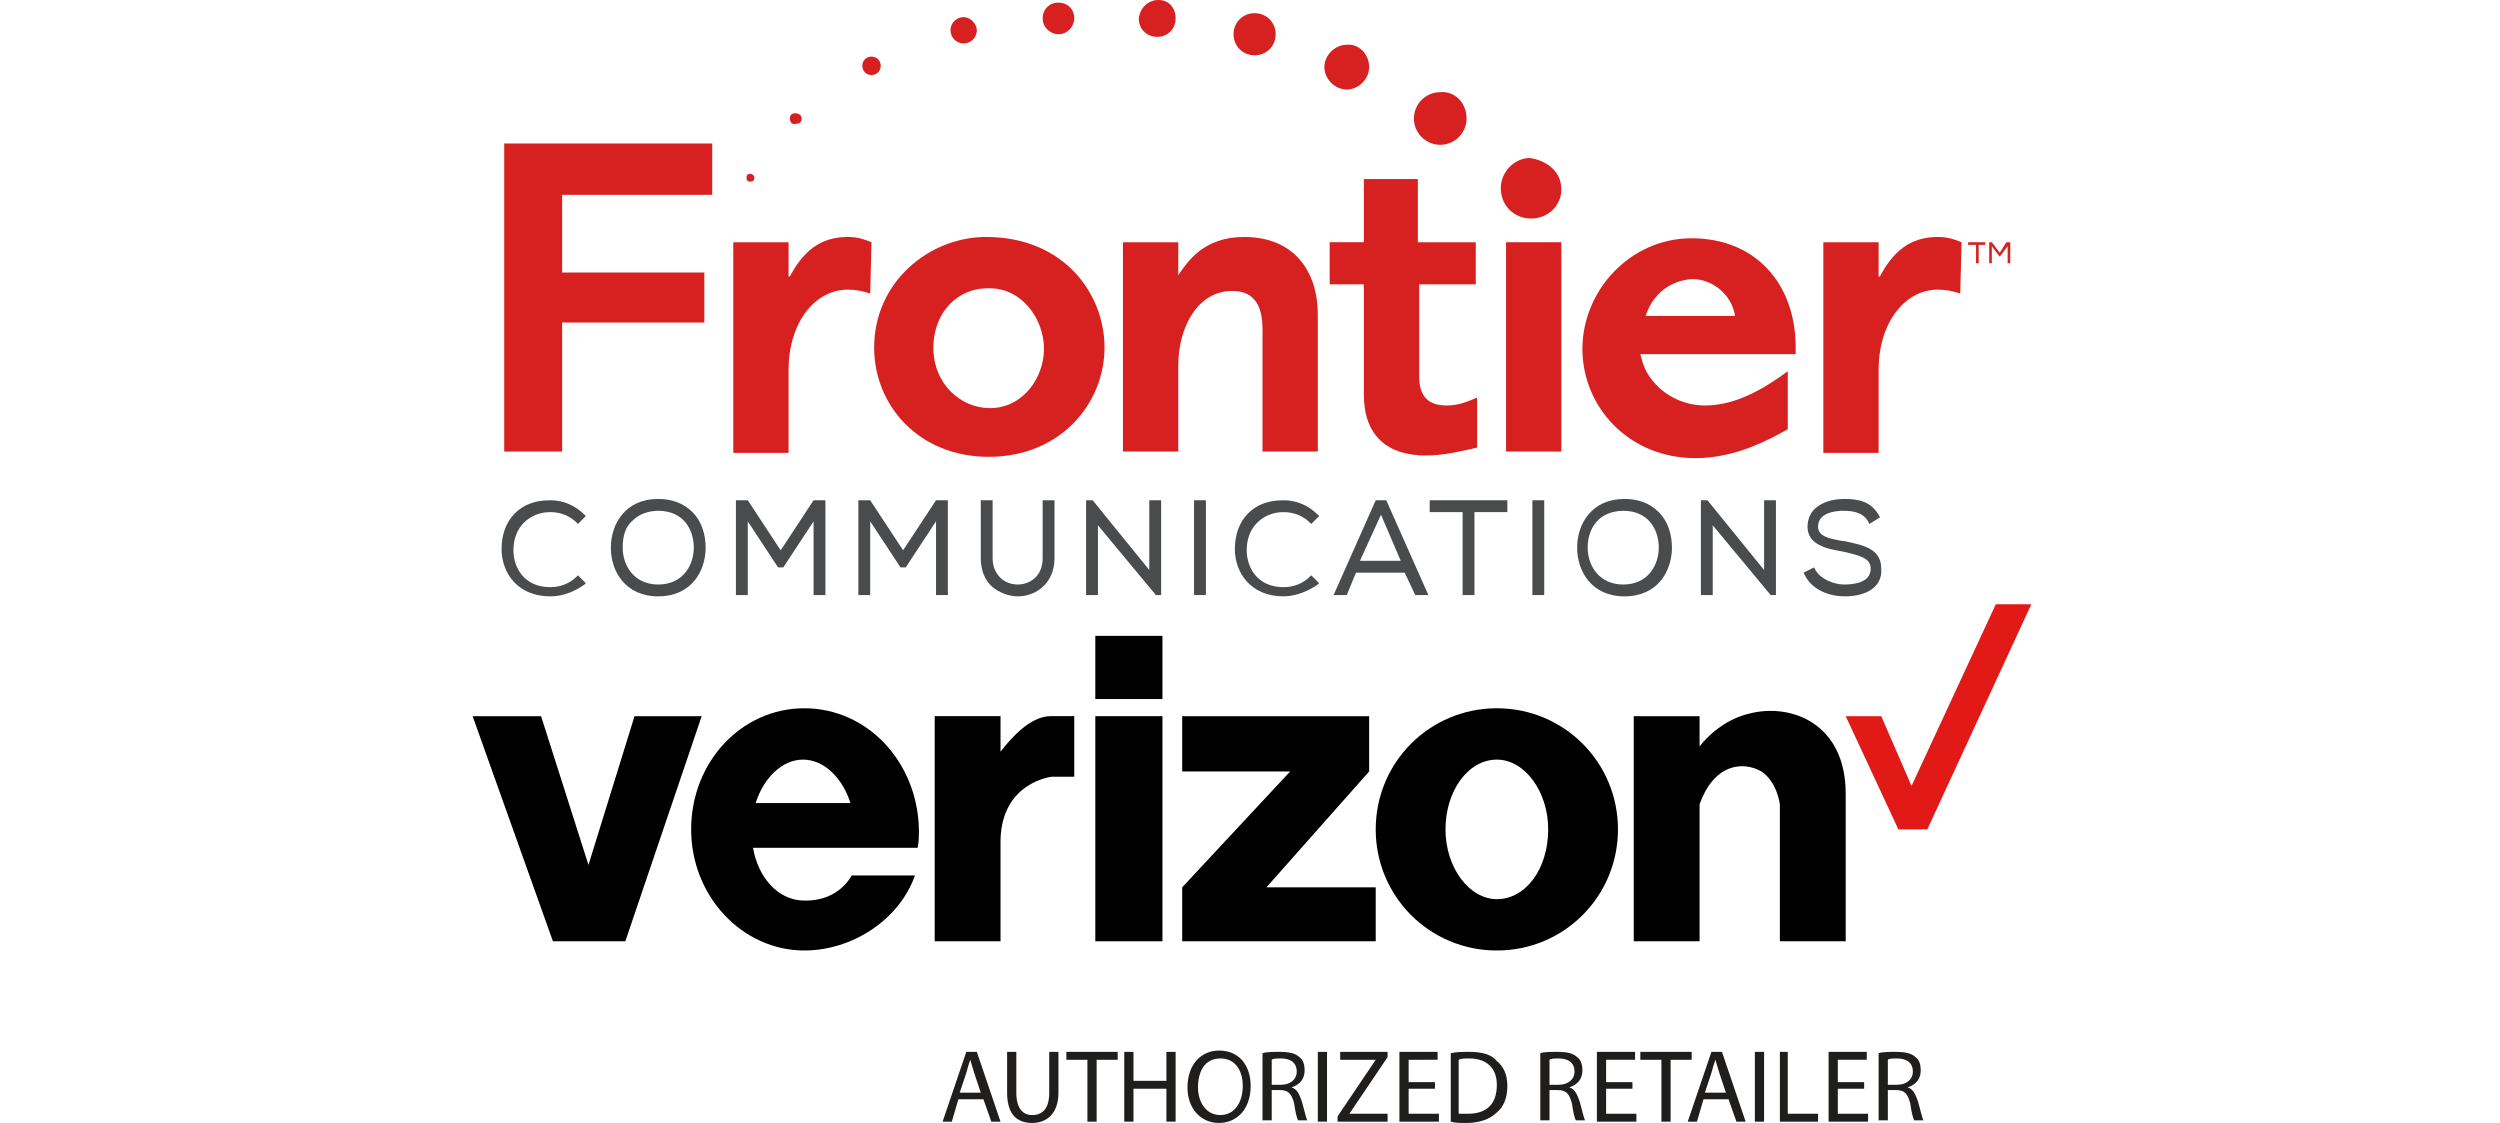
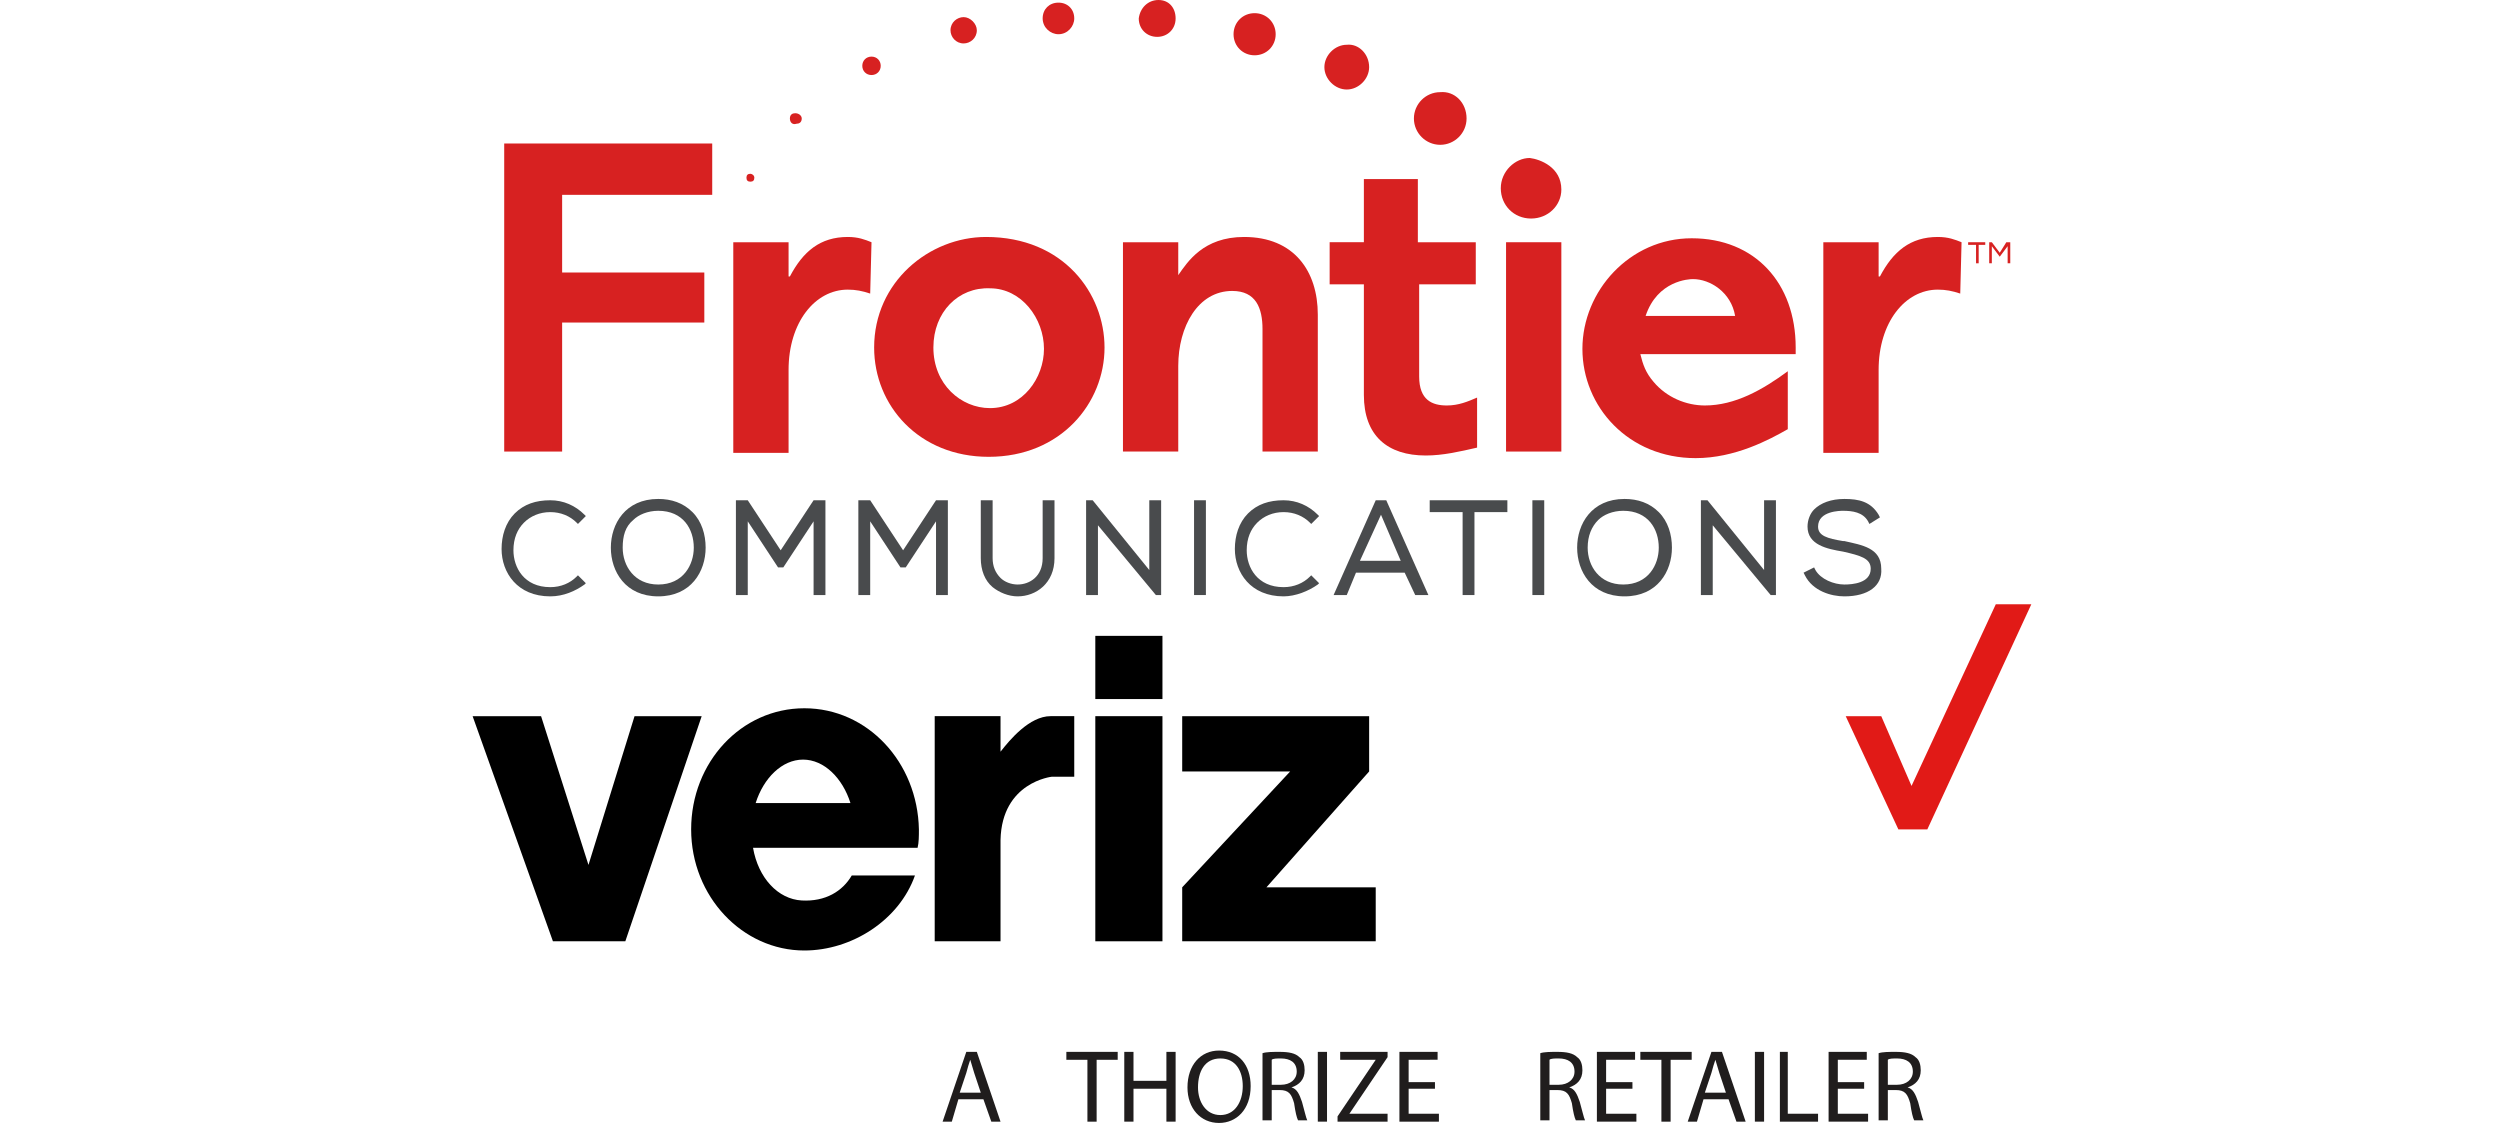
<svg xmlns="http://www.w3.org/2000/svg" version="1.1" id="Layer_1" x="0px" y="0px" viewBox="0 0 189.9 85.3" style="enable-background:new 0 0 189.9 85.3;" xml:space="preserve">
  <style type="text/css">
	.st0{fill:#FFFFFF;}
	.st1{opacity:6.000000e-02;fill:#6CB245;}
	.st2{opacity:0.1;fill:#6CB245;}
	.st3{opacity:0.1;fill:#FF9933;}
	.st4{opacity:0.1;}
	.st5{fill:#FF9933;}
	.st6{fill:#6CB245;}
	.st7{fill:url(#SVGID_1_);}
	.st8{fill:#322F31;}
	.st9{fill:#333133;}
	.st10{fill:none;}
	.st11{fill:#E3ECF4;}
	.st12{opacity:0.1;fill:#B3B3B3;}
	.st13{fill:#FFBC96;}
	.st14{fill:#EFF6EE;}
	.st15{fill:#E6F3DC;}
	.st16{fill:#DCECD3;}
	.st17{fill:#F7F8F4;}
	.st18{fill:url(#SVGID_2_);}
	.st19{opacity:0.5;fill:url(#SVGID_3_);}
	.st20{fill:url(#SVGID_4_);}
	.st21{opacity:0.5;fill:url(#SVGID_5_);}
	.st22{opacity:0.3;fill:url(#SVGID_6_);}
	.st23{fill:#1A1A1A;}
	.st24{fill:#4D4D4D;}
	.st25{fill:url(#SVGID_7_);}
	.st26{fill:url(#SVGID_8_);}
	.st27{fill:#EBEFF4;}
	.st28{fill:url(#SVGID_9_);}
	.st29{opacity:0.3;fill:url(#SVGID_10_);}
	.st30{fill:url(#SVGID_11_);}
	.st31{opacity:0.3;fill:url(#SVGID_12_);}
	.st32{opacity:0.3;fill:url(#SVGID_13_);}
	.st33{fill:url(#SVGID_14_);}
	.st34{fill:url(#SVGID_15_);}
	.st35{fill:#184655;}
	.st36{fill:#355389;}
	.st37{fill:#466EB6;}
	.st38{fill:#9BC1F9;}
	.st39{fill:#F48C7F;}
	.st40{fill:#96D9C9;}
	.st41{fill:#50BFA5;}
	.st42{fill:#B75742;}
	.st43{fill:#F7A491;}
	.st44{fill:#3C8F7C;}
	.st45{fill:#F47458;}
	.st46{fill:#F7CC7F;}
	.st47{fill:#F79C8D;}
	.st48{fill:#13375B;}
	.st49{fill:#FAE0B2;}
	.st50{fill:#EFEFEF;}
	.st51{fill:url(#SVGID_16_);}
	.st52{opacity:0.5;fill:url(#SVGID_17_);}
	.st53{fill:url(#SVGID_18_);}
	.st54{opacity:0.5;fill:url(#SVGID_19_);}
	.st55{opacity:0.3;fill:url(#SVGID_20_);}
	.st56{fill:url(#SVGID_21_);}
	.st57{fill:url(#SVGID_22_);}
	.st58{fill:url(#SVGID_23_);}
	.st59{opacity:0.3;fill:url(#SVGID_24_);}
	.st60{fill:url(#SVGID_25_);}
	.st61{opacity:0.3;fill:url(#SVGID_26_);}
	.st62{opacity:0.3;fill:url(#SVGID_27_);}
	.st63{fill:url(#SVGID_28_);}
	.st64{fill:url(#SVGID_29_);}
	.st65{fill:url(#SVGID_30_);}
	.st66{opacity:0.5;fill:url(#SVGID_31_);}
	.st67{fill:url(#SVGID_32_);}
	.st68{opacity:0.5;fill:url(#SVGID_33_);}
	.st69{opacity:0.3;fill:url(#SVGID_34_);}
	.st70{fill:url(#SVGID_35_);}
	.st71{fill:url(#SVGID_36_);}
	.st72{fill:url(#SVGID_37_);}
	.st73{opacity:0.3;fill:url(#SVGID_38_);}
	.st74{fill:url(#SVGID_39_);}
	.st75{opacity:0.3;fill:url(#SVGID_40_);}
	.st76{opacity:0.3;fill:url(#SVGID_41_);}
	.st77{fill:url(#SVGID_42_);}
	.st78{fill:url(#SVGID_43_);}
	.st79{fill:url(#SVGID_44_);}
	.st80{fill:url(#SVGID_45_);}
	.st81{opacity:0.5;fill:url(#SVGID_46_);}
	.st82{fill:url(#SVGID_47_);}
	.st83{opacity:0.5;fill:url(#SVGID_48_);}
	.st84{opacity:0.3;fill:url(#SVGID_49_);}
	.st85{fill:url(#SVGID_50_);}
	.st86{fill:url(#SVGID_51_);}
	.st87{fill:url(#SVGID_52_);}
	.st88{opacity:0.3;fill:url(#SVGID_53_);}
	.st89{fill:url(#SVGID_54_);}
	.st90{opacity:0.3;fill:url(#SVGID_55_);}
	.st91{opacity:0.3;fill:url(#SVGID_56_);}
	.st92{fill:url(#SVGID_57_);}
	.st93{fill:url(#SVGID_58_);}
	.st94{fill:#E11A17;}
	.st95{fill:#494B4D;}
	.st96{fill:#D72121;}
	.st97{fill:#201D1D;}
	.st98{fill:#00CB4E;}
	.st99{fill:url(#SVGID_59_);}
	.st100{fill:#009FF1;}
	.st101{fill:#049DF5;}
	.st102{fill:url(#SVGID_60_);}
	.st103{fill:#0053A4;}
	.st104{fill:#75767A;}
	.st105{fill:#0053A2;}
	.st106{fill:#7EBB39;}
	.st107{fill:#09783B;}
	.st108{fill:#B3CF7D;}
	.st109{fill:url(#SVGID_61_);}
	.st110{fill:#1D2932;}
	.st111{fill:#1D323C;}
	.st112{fill:#1D313C;}
	.st113{fill:url(#SVGID_62_);}
	.st114{fill:#313131;}
	.st115{fill:url(#SVGID_63_);}
	.st116{fill:url(#SVGID_64_);}
	.st117{fill:url(#SVGID_65_);}
	.st118{fill:url(#SVGID_66_);}
	.st119{fill:url(#SVGID_67_);}
	.st120{fill:url(#SVGID_68_);}
	.st121{fill:url(#SVGID_69_);}
	.st122{fill:url(#SVGID_70_);}
	.st123{fill:url(#SVGID_71_);}
	.st124{fill:url(#SVGID_72_);}
	.st125{fill:url(#SVGID_73_);}
	.st126{fill:url(#SVGID_74_);}
	.st127{fill:url(#SVGID_75_);}
	.st128{fill:url(#SVGID_76_);}
	.st129{fill:url(#SVGID_77_);}
	.st130{fill:url(#SVGID_78_);}
	.st131{fill:#6CCBF4;}
	.st132{fill:url(#SVGID_79_);}
	.st133{fill:url(#SVGID_80_);}
	.st134{fill:url(#SVGID_81_);}
	.st135{fill:#162C4F;}
	.st136{fill:#EA183C;}
	.st137{fill-rule:evenodd;clip-rule:evenodd;fill:#EA183C;}
	.st138{fill-rule:evenodd;clip-rule:evenodd;fill:#72C70A;}
	.st139{fill-rule:evenodd;clip-rule:evenodd;fill:#201D1D;}
	.st140{fill:#F5811E;}
	.st141{fill:#45474C;}
	.st142{fill:#009DDB;}
	.st143{fill:#002A4E;}
	.st144{fill:#008ED1;}
</style>
  <g>
    <rect x="0.2" y="0" class="st10" width="189.9" height="85.2" />
    <g>
      <g>
        <g>
          <rect x="83.2" y="48.3" width="5.1" height="4.8" />
          <rect x="83.2" y="54.4" width="5.1" height="17.1" />
          <polygon points="48.2,54.4 44.7,65.7 41.1,54.4 35.9,54.4 42,71.5 47.5,71.5 53.3,54.4     " />
          <polygon points="104,58.6 104,58.3 104,54.4 89.8,54.4 89.8,58.6 98,58.6 89.8,67.4 89.8,71.5 104.5,71.5 104.5,67.4 96.2,67.4           " />
          <path d="M76,57.1v-2.7h-5v17.1h5v-7.7c0.1-4.4,3.9-4.8,3.9-4.8h1.7v-4.6c0,0-1.6,0-1.8,0C78.2,54.4,76.7,56.2,76,57.1z" />
          <path d="M61.1,53.8c-4.8,0-8.6,4.1-8.6,9.2c0,5.1,3.9,9.2,8.6,9.2c3.6,0,7.2-2.3,8.4-5.7l-4.8,0c-0.7,1.2-2,2-3.8,1.9      c-1.8-0.1-3.3-1.7-3.7-4h6.9h1.5h4.1c0.1-0.4,0.1-0.9,0.1-1.4C69.7,57.9,65.9,53.8,61.1,53.8z M57.4,61c0.6-1.9,2-3.3,3.6-3.3      c1.6,0,3,1.4,3.6,3.3H57.4z" />
-           <path d="M113.7,53.8c-5.1,0-9.2,4.1-9.2,9.2c0,5.1,4.1,9.2,9.2,9.2c5.1,0,9.2-4.1,9.2-9.2C122.9,57.9,118.8,53.8,113.7,53.8z       M113.7,68.3c-2.1,0-3.9-2.4-3.9-5.3c0-2.9,1.7-5.3,3.9-5.3c2.1,0,3.9,2.4,3.9,5.3C117.6,66,115.9,68.3,113.7,68.3z" />
-           <path d="M140.2,60.3c0-5.4-4.2-6.9-7.3-6.1c-1.8,0.4-3.2,1.7-3.8,2.5v-2.3h-5v17.1h5V61.1c1.1-3.1,3.3-3.3,4.7-2.5      c1.2,0.8,1.4,2.5,1.4,2.5v10.4h5L140.2,60.3L140.2,60.3z" />
        </g>
        <polyline class="st94" points="140.2,54.4 144.2,63 146.4,63 154.3,45.9 151.6,45.9 145.2,59.7 142.9,54.4 140.2,54.4    " />
      </g>
      <g>
        <g>
          <path class="st95" d="M41.8,45.3c-2.5,0-3.7-1.8-3.7-3.6c0-1,0.3-2,1-2.7c0.7-0.7,1.6-1,2.7-1c1,0,1.9,0.4,2.6,1.1l0.1,0.1      l-0.6,0.6l-0.1-0.1c-0.5-0.5-1.2-0.8-2-0.8c-0.8,0-1.5,0.3-2,0.8c-0.5,0.5-0.8,1.2-0.8,2.1c0,1.3,0.8,2.8,2.8,2.8      c0.8,0,1.5-0.3,2-0.8l0.1-0.1l0.6,0.6l-0.1,0.1C43.7,44.9,42.8,45.3,41.8,45.3" />
        </g>
        <g>
          <path class="st95" d="M50,45.3c-2.5,0-3.6-1.9-3.6-3.7c0-1.8,1.1-3.7,3.6-3.7c1,0,1.9,0.3,2.6,1c0.7,0.7,1,1.7,1,2.7      C53.6,43.4,52.5,45.3,50,45.3 M47.3,41.6c0,1.4,0.9,2.8,2.7,2.8c1.9,0,2.7-1.5,2.7-2.8c0-1.4-0.8-2.8-2.7-2.8      c-0.8,0-1.5,0.3-1.9,0.7C47.5,40,47.3,40.7,47.3,41.6z" />
          <polygon class="st95" points="62.7,45.2 61.8,45.2 61.8,39.6 59.5,43.1 59.1,43.1 56.8,39.6 56.8,45.2 55.9,45.2 55.9,38       56.8,38 59.3,41.8 61.8,38 62.7,38     " />
          <polygon class="st95" points="72,45.2 71.1,45.2 71.1,39.6 68.8,43.1 68.4,43.1 66.1,39.6 66.1,45.2 65.2,45.2 65.2,38 66.1,38       68.6,41.8 71.1,38 72,38     " />
          <path class="st95" d="M77.3,45.3c-0.7,0-1.4-0.3-1.9-0.7c-0.6-0.5-0.9-1.3-0.9-2.2V38h0.9v4.4c0,0.6,0.2,1.1,0.6,1.5      c0.3,0.3,0.8,0.5,1.3,0.5c0.9,0,1.9-0.6,1.9-2V38h0.9v4.4C80.1,44.3,78.7,45.3,77.3,45.3" />
          <polygon class="st95" points="88.2,45.2 87.8,45.2 83.4,39.9 83.4,45.2 82.5,45.2 82.5,38 83,38 87.3,43.3 87.3,38 88.2,38           " />
          <rect x="90.7" y="38" class="st95" width="0.9" height="7.2" />
          <path class="st95" d="M97.5,45.3c-2.5,0-3.7-1.8-3.7-3.6c0-1,0.3-2,1-2.7c0.7-0.7,1.6-1,2.7-1c1,0,1.9,0.4,2.6,1.1l0.1,0.1      l-0.6,0.6l-0.1-0.1c-0.5-0.5-1.2-0.8-2-0.8c-0.8,0-1.5,0.3-2,0.8c-0.5,0.5-0.8,1.2-0.8,2.1c0,1.3,0.8,2.8,2.8,2.8      c0.8,0,1.5-0.3,2-0.8l0.1-0.1l0.6,0.6l-0.1,0.1C99.4,44.9,98.4,45.3,97.5,45.3" />
          <path class="st95" d="M108.5,45.2h-1l-0.8-1.7H103l-0.7,1.7h-1l3.2-7.2h0.8L108.5,45.2z M103.3,42.6h3.1l-1.5-3.5L103.3,42.6z" />
          <polygon class="st95" points="112,45.2 111.1,45.2 111.1,38.9 108.6,38.9 108.6,38 114.5,38 114.5,38.9 112,38.9     " />
          <rect x="116.4" y="38" class="st95" width="0.9" height="7.2" />
          <path class="st95" d="M123.4,45.3c-2.5,0-3.6-1.9-3.6-3.7c0-1.8,1.1-3.7,3.6-3.7c1,0,1.9,0.3,2.6,1c0.7,0.7,1,1.7,1,2.7      C127,43.4,125.9,45.3,123.4,45.3 M120.6,41.6c0,1.4,0.9,2.8,2.7,2.8c1.9,0,2.7-1.5,2.7-2.8c0-1.4-0.8-2.8-2.7-2.8      c-0.8,0-1.5,0.3-1.9,0.7C120.9,40,120.6,40.7,120.6,41.6z" />
          <polygon class="st95" points="134.9,45.2 134.5,45.2 130.1,39.9 130.1,45.2 129.2,45.2 129.2,38 129.7,38 134,43.3 134,38       134.9,38     " />
          <path class="st95" d="M140.1,45.3c-1,0-2.4-0.4-3-1.6l-0.1-0.2l0.8-0.4l0.1,0.2c0.4,0.7,1.4,1.1,2.2,1.1c0.6,0,2-0.1,2-1.2      c0-0.8-0.8-1-2.1-1.3c-1.2-0.2-2.7-0.5-2.7-1.9c0-0.5,0.2-1,0.5-1.3c0.5-0.5,1.3-0.8,2.3-0.8c1.1,0,2,0.2,2.6,1.2l0.1,0.2      l-0.8,0.5l-0.1-0.2c-0.4-0.7-1.2-0.8-1.9-0.8c-0.2,0-1.9,0-1.9,1.2c0,0.7,0.7,0.9,1.9,1.1l0.1,0c1.3,0.3,2.8,0.5,2.8,2.1      C143,44.5,141.9,45.3,140.1,45.3" />
          <polygon class="st96" points="54.1,10.9 54.1,14.8 42.7,14.8 42.7,20.7 53.5,20.7 53.5,24.5 42.7,24.5 42.7,34.3 38.3,34.3       38.3,10.9     " />
          <path class="st96" d="M66.1,22.3c-0.6-0.2-1.1-0.3-1.7-0.3c-2.5,0-4.5,2.5-4.5,6.1v6.3h-4.2V18.4h4.2V21h0.1c1-1.9,2.3-3,4.4-3      c0.8,0,1.3,0.2,1.8,0.4L66.1,22.3L66.1,22.3z" />
          <path class="st96" d="M148.9,22.3c-0.6-0.2-1.1-0.3-1.7-0.3c-2.5,0-4.5,2.5-4.5,6.1v6.3h-4.2V18.4h4.2V21h0.1c1-1.9,2.3-3,4.4-3      c0.8,0,1.3,0.2,1.8,0.4L148.9,22.3L148.9,22.3z" />
          <path class="st96" d="M83.9,26.4c0,4.2-3.3,8.3-8.8,8.3c-5.3,0-8.7-3.9-8.7-8.3c0-5,4.2-8.4,8.5-8.4      C80.8,18,83.9,22.3,83.9,26.4 M70.9,26.4c0,2.8,2.1,4.6,4.3,4.6c2.5,0,4.1-2.3,4.1-4.5c0-2.3-1.7-4.6-4.1-4.6      C72.8,21.8,70.9,23.7,70.9,26.4" />
          <path class="st96" d="M100.1,34.3h-4.2v-9.3c0-1.6-0.5-2.9-2.3-2.9c-2.6,0-4.1,2.7-4.1,5.7v6.5h-4.2V18.4h4.2v2.5      c0.7-1,1.9-2.9,5-2.9c3.8,0,5.6,2.6,5.6,5.9V34.3L100.1,34.3z" />
          <rect x="114.4" y="18.4" class="st96" width="4.2" height="15.9" />
          <path class="st96" d="M136.4,26.9h-11.8c0.2,0.8,0.4,1.4,1,2.1c1,1.2,2.5,1.8,3.9,1.8c2.3,0,4.4-1.2,6.3-2.6v4.4      c-1.4,0.8-4,2.2-7,2.2c-5.1,0-8.6-3.9-8.6-8.3c0-4.4,3.6-8.4,8.3-8.4c4.8,0,7.9,3.4,7.9,8.3V26.9z M131.8,24      c-0.3-1.8-1.9-2.8-3.2-2.8c-0.3,0-2.7,0.1-3.6,2.8H131.8z" />
          <path class="st96" d="M107.7,13.6v4.8h4.4v3.2h-4.3v7c0,1.8,1,2.2,2.1,2.2c0.9,0,1.6-0.3,2.3-0.6V34c-1.3,0.3-2.6,0.6-3.9,0.6      c-2.9,0-4.7-1.5-4.7-4.6v-8.4h-2.6v-3.2h2.6v-4.8H107.7" />
          <path class="st96" d="M111.4,9c0,1.1-0.9,2-2,2s-2-0.9-2-2s0.9-2,2-2C110.5,6.9,111.4,7.8,111.4,9" />
          <path class="st96" d="M104,5.1c0,0.9-0.8,1.7-1.7,1.7c-0.9,0-1.7-0.8-1.7-1.7s0.8-1.7,1.7-1.7C103.2,3.3,104,4.1,104,5.1" />
          <path class="st96" d="M96.9,2.6c0,0.9-0.7,1.6-1.6,1.6c-0.9,0-1.6-0.7-1.6-1.6S94.4,1,95.3,1C96.2,1,96.9,1.7,96.9,2.6" />
          <path class="st96" d="M89.3,1.4c0,0.8-0.6,1.4-1.4,1.4c-0.8,0-1.4-0.6-1.4-1.4C86.6,0.6,87.2,0,88,0S89.3,0.6,89.3,1.4" />
          <path class="st96" d="M81.6,1.4c0,0.6-0.5,1.2-1.2,1.2c-0.6,0-1.2-0.5-1.2-1.2s0.5-1.2,1.2-1.2C81.1,0.2,81.6,0.7,81.6,1.4" />
          <path class="st96" d="M74.2,2.3c0,0.6-0.5,1-1,1c-0.6,0-1-0.5-1-1c0-0.6,0.5-1,1-1C73.7,1.3,74.2,1.8,74.2,2.3" />
          <path class="st96" d="M66.9,5c0,0.4-0.3,0.7-0.7,0.7c-0.4,0-0.7-0.3-0.7-0.7c0-0.4,0.3-0.7,0.7-0.7S66.9,4.6,66.9,5" />
          <path class="st96" d="M60.9,9c0,0.3-0.2,0.4-0.4,0.4C60.2,9.5,60,9.3,60,9c0-0.3,0.2-0.4,0.4-0.4C60.7,8.6,60.9,8.8,60.9,9" />
          <path class="st96" d="M57.3,13.5c0,0.2-0.1,0.3-0.3,0.3s-0.3-0.1-0.3-0.3s0.1-0.3,0.3-0.3C57.1,13.2,57.3,13.3,57.3,13.5" />
          <path class="st96" d="M118.6,14.4c0,1.2-1,2.2-2.3,2.2c-1.3,0-2.3-1-2.3-2.3c0-1.3,1.1-2.3,2.2-2.3      C117,12.1,118.6,12.7,118.6,14.4" />
        </g>
        <g>
          <polygon class="st96" points="149.5,18.6 149.5,18.4 150.8,18.4 150.8,18.6 150.3,18.6 150.3,20 150.1,20 150.1,18.6     " />
          <polygon class="st96" points="151.9,19.5 151.9,19.5 151.3,18.7 151.3,20 151.1,20 151.1,18.4 151.3,18.4 151.9,19.2       152.4,18.4 152.7,18.4 152.7,20 152.5,20 152.5,18.7     " />
        </g>
      </g>
      <g>
        <path class="st97" d="M72.8,83.5l-0.5,1.7h-0.7l1.8-5.3h0.8l1.8,5.3h-0.7l-0.6-1.7H72.8z M74.5,83L74,81.5     c-0.1-0.3-0.2-0.7-0.3-1h0c-0.1,0.3-0.2,0.6-0.3,1L72.9,83H74.5z" />
-         <path class="st97" d="M77.2,79.9V83c0,1.2,0.5,1.7,1.2,1.7c0.8,0,1.3-0.5,1.3-1.7v-3.1h0.7V83c0,1.6-0.9,2.3-2,2.3     c-1.1,0-1.9-0.6-1.9-2.3v-3.1H77.2z" />
        <path class="st97" d="M82.6,80.5H81v-0.6h3.9v0.6h-1.6v4.7h-0.7V80.5z" />
        <path class="st97" d="M86.1,79.9v2.2h2.5v-2.2h0.7v5.3h-0.7v-2.5h-2.5v2.5h-0.7v-5.3H86.1z" />
        <path class="st97" d="M95,82.5c0,1.8-1.1,2.8-2.4,2.8c-1.4,0-2.4-1.1-2.4-2.7c0-1.7,1-2.8,2.4-2.8C94.1,79.8,95,80.9,95,82.5z      M91,82.6c0,1.1,0.6,2.1,1.7,2.1c1.1,0,1.7-1,1.7-2.2c0-1.1-0.5-2.1-1.7-2.1S91,81.4,91,82.6z" />
        <path class="st97" d="M95.9,80c0.3-0.1,0.8-0.1,1.3-0.1c0.7,0,1.2,0.1,1.5,0.4c0.3,0.2,0.4,0.6,0.4,1c0,0.7-0.4,1.1-1,1.3v0     c0.4,0.1,0.6,0.5,0.8,1.1c0.2,0.7,0.3,1.2,0.4,1.4h-0.7c-0.1-0.2-0.2-0.6-0.3-1.3c-0.2-0.7-0.4-1-1.1-1h-0.6v2.3h-0.7V80z      M96.6,82.4h0.7c0.7,0,1.2-0.4,1.2-1c0-0.7-0.5-1-1.2-1c-0.3,0-0.6,0-0.7,0.1V82.4z" />
        <path class="st97" d="M100.8,79.9v5.3h-0.7v-5.3H100.8z" />
        <path class="st97" d="M101.6,84.8l2.9-4.3v0h-2.7v-0.6h3.6v0.4l-2.9,4.3v0h2.9v0.6h-3.8V84.8z" />
        <path class="st97" d="M109,82.7h-2v1.9h2.3v0.6h-3v-5.3h2.9v0.6H107v1.7h2V82.7z" />
-         <path class="st97" d="M110.2,80c0.4-0.1,0.9-0.1,1.4-0.1c1,0,1.7,0.2,2.1,0.7c0.5,0.4,0.8,1,0.8,1.9c0,0.9-0.3,1.6-0.8,2     c-0.5,0.5-1.3,0.8-2.3,0.8c-0.5,0-0.9,0-1.2-0.1V80z M110.8,84.6c0.2,0,0.4,0,0.7,0c1.5,0,2.2-0.8,2.2-2.2c0-1.2-0.7-2-2.1-2     c-0.4,0-0.6,0-0.8,0.1V84.6z" />
        <path class="st97" d="M117,80c0.3-0.1,0.8-0.1,1.3-0.1c0.7,0,1.2,0.1,1.5,0.4c0.3,0.2,0.4,0.6,0.4,1c0,0.7-0.4,1.1-1,1.3v0     c0.4,0.1,0.6,0.5,0.8,1.1c0.2,0.7,0.3,1.2,0.4,1.4h-0.7c-0.1-0.2-0.2-0.6-0.3-1.3c-0.2-0.7-0.4-1-1.1-1h-0.6v2.3H117V80z      M117.7,82.4h0.7c0.7,0,1.2-0.4,1.2-1c0-0.7-0.5-1-1.2-1c-0.3,0-0.6,0-0.7,0.1V82.4z" />
        <path class="st97" d="M124,82.7h-2v1.9h2.3v0.6h-3v-5.3h2.9v0.6h-2.2v1.7h2V82.7z" />
        <path class="st97" d="M126.2,80.5h-1.6v-0.6h3.9v0.6h-1.6v4.7h-0.7V80.5z" />
        <path class="st97" d="M129.4,83.5l-0.5,1.7h-0.7l1.8-5.3h0.8l1.8,5.3h-0.7l-0.6-1.7H129.4z M131.1,83l-0.5-1.5     c-0.1-0.3-0.2-0.7-0.3-1h0c-0.1,0.3-0.2,0.6-0.3,1l-0.5,1.5H131.1z" />
        <path class="st97" d="M134,79.9v5.3h-0.7v-5.3H134z" />
        <path class="st97" d="M135.1,79.9h0.7v4.7h2.3v0.6h-2.9V79.9z" />
        <path class="st97" d="M141.6,82.7h-2v1.9h2.3v0.6h-3v-5.3h2.9v0.6h-2.2v1.7h2V82.7z" />
        <path class="st97" d="M142.7,80c0.3-0.1,0.8-0.1,1.3-0.1c0.7,0,1.2,0.1,1.5,0.4c0.3,0.2,0.4,0.6,0.4,1c0,0.7-0.4,1.1-1,1.3v0     c0.4,0.1,0.6,0.5,0.8,1.1c0.2,0.7,0.3,1.2,0.4,1.4h-0.7c-0.1-0.2-0.2-0.6-0.3-1.3c-0.2-0.7-0.4-1-1.1-1h-0.6v2.3h-0.7V80z      M143.4,82.4h0.7c0.7,0,1.2-0.4,1.2-1c0-0.7-0.5-1-1.2-1c-0.3,0-0.6,0-0.7,0.1V82.4z" />
      </g>
    </g>
  </g>
</svg>